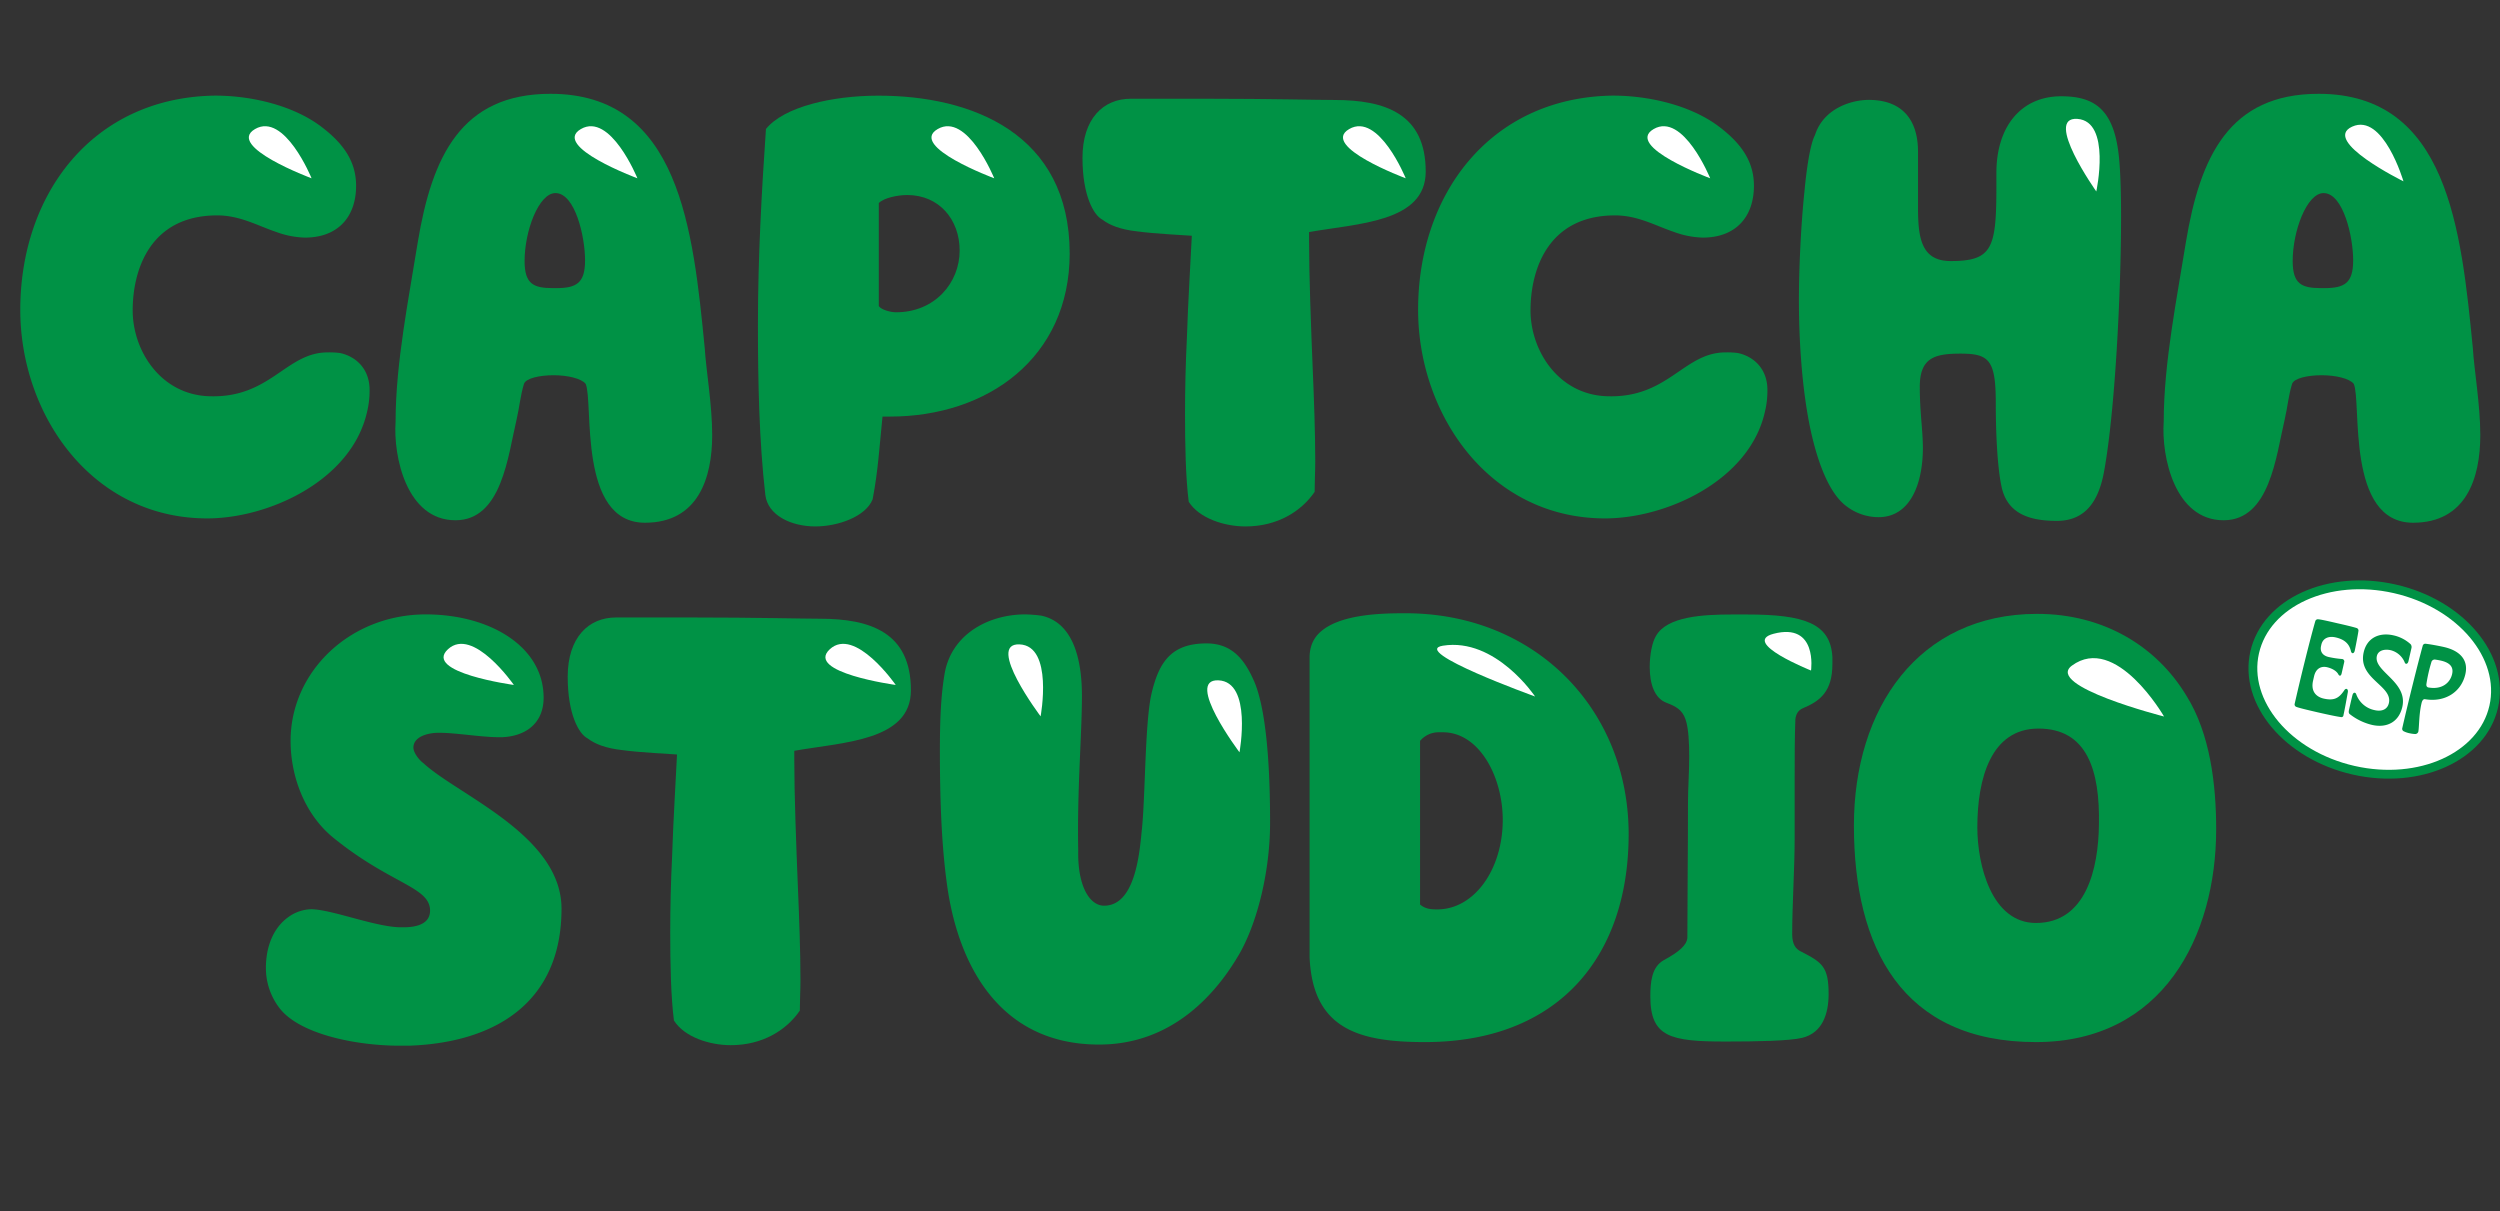
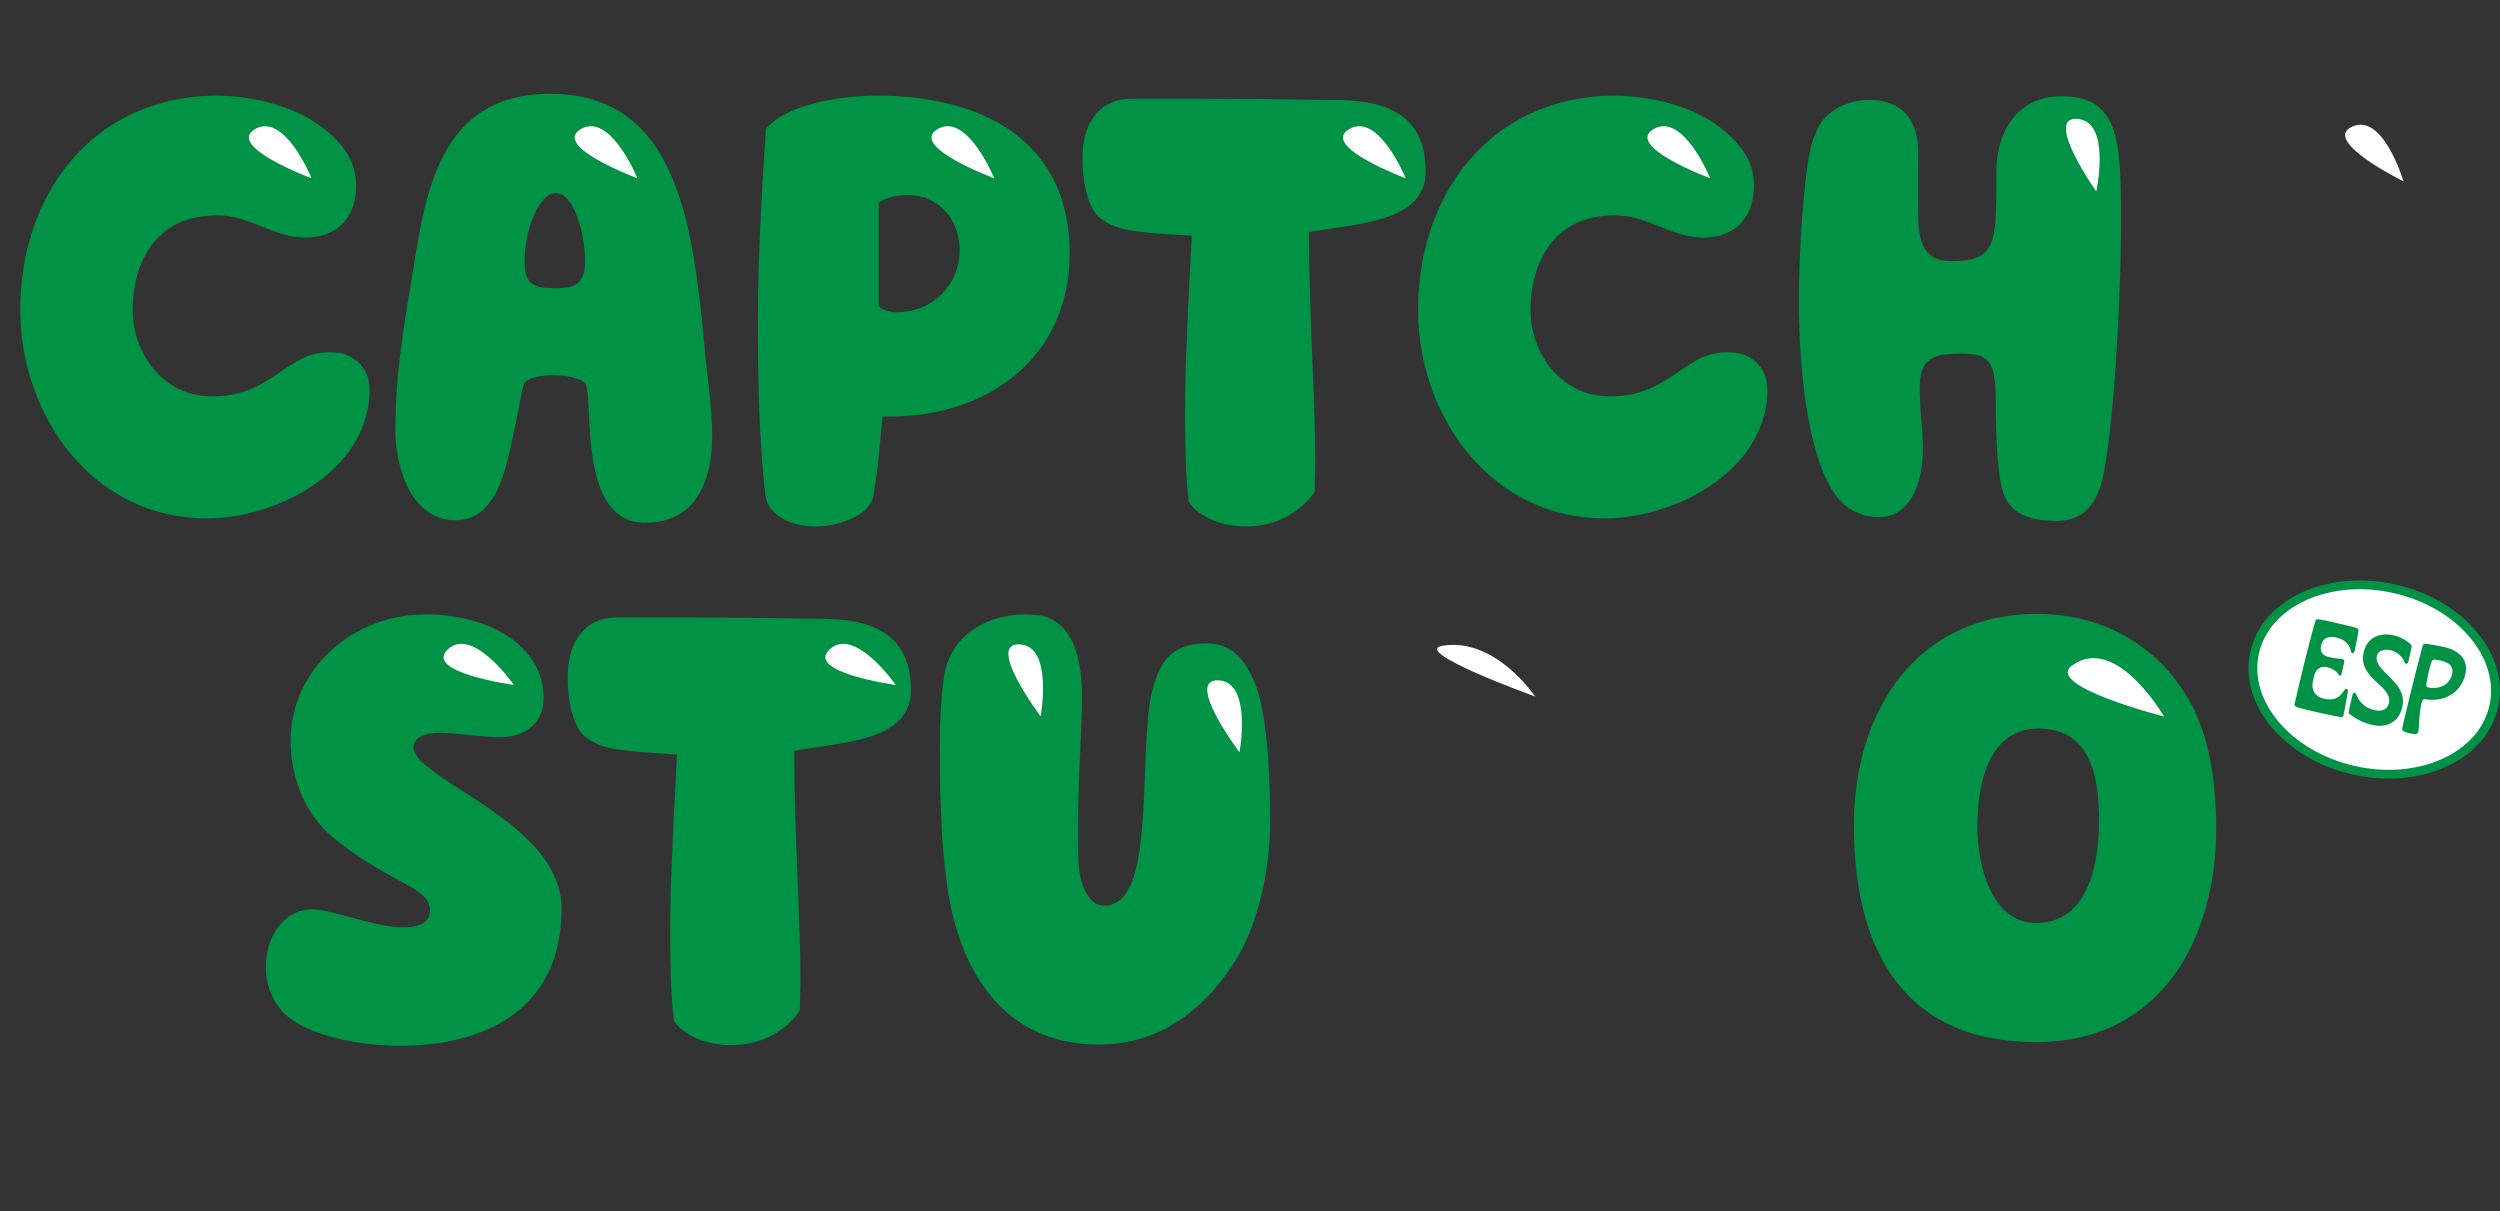
<svg xmlns="http://www.w3.org/2000/svg" id="Capa_1" data-name="Capa 1" viewBox="0 0 1134.24 549.51">
  <rect x="0" y="0" width="1134.24" height="549.51" fill="#333333" stroke="none" />
  <defs>
    <style>.cls-1{fill:#009245;}.cls-2,.cls-3{fill:#fff;}.cls-2{stroke:#009245;stroke-miterlimit:10;stroke-width:4px;}</style>
  </defs>
  <path class="cls-1" d="M161.56,84.28c0,14-8.12,23.52-23.24,23.52a40.48,40.48,0,0,1-12.88-2.52c-8.4-2.8-16.52-7.56-26.88-7.56-30.24,0-38.36,24.36-38.36,43.12,0,18.2,12.6,38.08,34.44,38.92,28,1.12,35-19.88,54-19.88a37.53,37.53,0,0,1,5.6.28c6.72,1.4,13.44,6.72,13.44,16.8a40.52,40.52,0,0,1-1.12,9.8c-7,31.36-44.8,48.44-72.52,48.44-52.36,0-84.84-47-84.84-94.64C9.24,88.2,41.72,44.8,96.32,43.4,111.44,43.12,132.44,47,146.44,58,156.52,65.8,161.56,73.92,161.56,84.28Z" />
  <path class="cls-1" d="M323.12,197.4c0,19.6-6.44,39.76-30.52,39.76-30.52,0-23.24-54.6-26.88-63-2-2.52-8.4-3.92-14.56-3.92-6.44,0-12.6,1.4-13.44,3.92-1.68,5.6-2,10.36-3.36,16.24-3.92,16.52-6.72,45.64-27.72,45.64-22.12,0-28.28-28.84-27.16-44.8,0-26.6,6.16-56.84,10.08-81.48,6.44-38.64,19.6-67.2,60.2-67.2,58.52,0,64.68,61.32,70,115.64C320.32,167.72,323.12,183.68,323.12,197.4Zm-85.12-79c0,10.36,3.92,12.32,12.88,12.32h1.4c9.24,0,13.16-2.24,13.16-12.6,0-10.64-4.48-30.52-13.44-30.52C244.44,87.64,238,104.72,238,118.44Z" />
  <path class="cls-1" d="M400.39,189c-1.4,13.72-2,24.64-4.48,37.52-3.08,7.84-15.68,12.32-26,12.32-10.92,0-21.56-5-22.68-14.28-2.8-24.36-3.36-51-3.36-77.28,0-30.24,1.68-60.48,3.64-88.76,8.12-10.08,30-15.12,51-15.12,42.28,0,86.8,17.08,86.8,71.68C485.23,162.4,448,189,403.75,189Zm-1.68-50.12c1.12,1.68,5.32,2.8,7.84,2.8,17.64,0,28.84-13.44,28.84-28,0-14-9.24-25.2-23.8-25.2-3.92,0-10.36,1.12-12.88,3.64Z" />
  <path class="cls-1" d="M513,44.8h35.56c27.16,0,49.56.56,56.84.56,23,0,41.44,6.16,41.44,32.48,0,23-30.8,23.52-52.92,27.44v3.92c0,16,.84,38.08,1.68,58.8.56,13.72,1.12,28,1.12,41.44,0,4.48-.28,9.24-.28,13.72-6.16,9-17.08,15.68-31.36,15.68-9.52,0-21-3.64-25.76-11.2-1.4-10.92-1.68-26-1.68-39.76q0-17.22.84-34.44c.56-17.36,1.68-34.44,2.24-46.48-3.08-.28-16.52-.84-24.92-2-7.56-.84-12.32-2.8-15.68-5.32-3.92-2-9-10.92-9-28C491.11,53.76,500.63,44.8,513,44.8Z" />
  <path class="cls-1" d="M795.75,84.28c0,14-8.12,23.52-23.24,23.52a40.48,40.48,0,0,1-12.88-2.52c-8.4-2.8-16.52-7.56-26.88-7.56-30.24,0-38.36,24.36-38.36,43.12,0,18.2,12.6,38.08,34.44,38.92,28,1.12,35-19.88,54-19.88a37.53,37.53,0,0,1,5.6.28c6.72,1.4,13.44,6.72,13.44,16.8a40.52,40.52,0,0,1-1.12,9.8c-7,31.36-44.8,48.44-72.52,48.44-52.36,0-84.84-47-84.84-94.64,0-52.36,32.48-95.76,87.08-97.16C745.63,43.12,766.63,47,780.63,58,790.71,65.8,795.75,73.92,795.75,84.28Z" />
  <path class="cls-1" d="M908,220.36c-2-9.8-2.52-26-2.52-37.52,0-19.6-3.08-22.4-16-22.4-12,0-18.48,2-18.48,15.12,0,11.48,1.4,19.6,1.4,27.72,0,16-5.6,31.36-20.16,31.36A24.08,24.08,0,0,1,838,229.88c-7.84-5.6-13.16-19.32-16.52-34.72-4.2-19.6-5.32-42.56-5.32-58.8,0-13.72.84-33.6,2.52-49.56,1.12-12,2.8-21.84,4.76-25.48,3.92-12.32,16.8-16,24.36-16,15.68,0,22.4,9.52,22.4,23.52V94.36c0,14,1.68,24.08,14.84,24.08,19,0,20.72-5.88,20.72-34.16V78.4c0-21,11.2-34.72,29.4-34.72,15.68,0,24.36,6.44,26.32,28.84.56,6.16.84,15.12.84,25.76,0,35.28-2.8,88.2-7.56,114.8-2.24,13.16-7.84,23.24-21.56,23.24C921.47,236.32,910.55,233.52,908,220.36Z" />
-   <path class="cls-1" d="M1125.3,197.4c0,19.6-6.44,39.76-30.52,39.76-30.52,0-23.24-54.6-26.88-63-2-2.52-8.4-3.92-14.56-3.92-6.44,0-12.6,1.4-13.44,3.92-1.68,5.6-2,10.36-3.36,16.24-3.92,16.52-6.72,45.64-27.71,45.64-22.12,0-28.29-28.84-27.16-44.8,0-26.6,6.16-56.84,10.08-81.48,6.43-38.64,19.59-67.2,60.19-67.2,58.52,0,64.68,61.32,70,115.64C1122.5,167.72,1125.3,183.68,1125.3,197.4Zm-85.12-79c0,10.36,3.92,12.32,12.88,12.32h1.4c9.25,0,13.16-2.24,13.16-12.6,0-10.64-4.48-30.52-13.44-30.52C1046.62,87.64,1040.18,104.72,1040.18,118.44Z" />
  <path class="cls-1" d="M182,420.71h1.12c5.6,0,12-1.4,12-7.56,0-10.92-18.2-12-44.52-33.6-12.88-10.92-18.76-28-18.76-43.4,0-31.64,27.16-57.4,61.32-57.4,29.12,0,53.48,14.56,53.48,37.8,0,10.92-7.28,17.36-18.76,17.92h-1.4c-8.12,0-19.6-2-26.88-2h-1.4c-5.88.28-10.64,2.52-10.64,6.72,0,2.24,2.52,5.6,4.48,7,15.68,14.56,62.72,32.76,62.72,66.08,0,42.27-29.68,60.76-69.16,62.16h-4.2c-20.16,0-45.64-5.32-54.6-17.08a29.74,29.74,0,0,1-6.16-18.2c0-9.24,3.08-17.92,10.08-23a18.5,18.5,0,0,1,10.36-3.64C150.63,412.59,170.51,420.71,182,420.71Z" />
  <path class="cls-1" d="M279.43,280.15H315c27.16,0,49.56.56,56.84.56,23,0,41.44,6.16,41.44,32.48,0,23-30.8,23.52-52.92,27.44v3.92c0,16,.84,38.08,1.68,58.8.56,13.72,1.12,28,1.12,41.44,0,4.48-.28,9.24-.28,13.72-6.16,9-17.08,15.68-31.36,15.68-9.52,0-21-3.64-25.76-11.2-1.4-10.92-1.68-26-1.68-39.76q0-17.22.84-34.44c.56-17.36,1.68-34.44,2.24-46.48-3.08-.28-16.52-.84-24.92-2-7.56-.84-12.32-2.8-15.68-5.32-3.92-2-9-10.92-9-28C257.59,289.11,267.11,280.15,279.43,280.15Z" />
  <path class="cls-1" d="M500.91,410.91c13.72,0,16-22.4,17.08-33.88,1.68-14.84,1.4-49.56,4.48-62.44,3.36-14.28,9-22.68,24.92-22.68,11.76,0,17.36,7.56,21.56,17.08,7,16,7.28,51.52,7.28,64.4,0,20.16-5,43.12-13.44,58.52-10.64,18.76-30.8,42-64.12,42-47,0-64.68-38.92-69.16-73.64-2.52-18.76-3.08-40-3.08-59.36,0-12.32.28-23.8,2-34.44,2.8-18.76,20.16-27.72,36.68-27.72a63.71,63.71,0,0,1,7.28.56c14.56,3.08,18.48,19.88,18.48,36.4,0,17.64-2.24,42.84-1.68,70.28C488.87,402.23,494.47,410.91,500.91,410.91Z" />
-   <path class="cls-1" d="M738.91,378.43c0,55.72-31.92,94.36-92.4,94.36-30,0-51-5.88-52.36-38.64V298.35c0-5.32,2-9.24,5.32-12,9.24-7.84,28-8.12,38.08-8.12C696.63,278.19,738.91,321.87,738.91,378.43Zm-86.24-46.2a11,11,0,0,0-8.4,3.92v74.2c2.52,2.24,5.6,2.24,7.84,2.24,16.8,0,29.68-18.2,29.68-40.6,0-19.6-10.64-39.76-27.16-39.76Z" />
-   <path class="cls-1" d="M814.23,352.39v27.44c0,14.28-1.12,30.52-1.12,44,0,4.76,1.68,6.72,3.92,7.84,9.8,5,12.6,7,12.6,19.32,0,9-2.8,17.63-12,19.88-5.88,1.4-20.44,1.67-34.72,1.67-24.92,0-34.16-1.95-34.16-20.43,0-6.44.56-13.44,6.16-16.52,6.72-3.64,10.36-6.72,10.64-10.08,0-19,.28-38.92.28-61.32,0-6.44.56-14,.56-21,0-5.88-.28-12.88-1.68-16.8-1.4-4.2-4.2-5.88-8.68-7.56-5.32-2-7.56-8.4-7.56-16.24,0-5.6,1.12-11.2,2.8-14,5-9,21.56-9.8,34.72-9.8h6.44c26,0,38.08,3.92,38.92,19.32v3.08c0,12.32-5.32,16.8-13.44,20.16q-2.94,1.26-3.36,5C814.23,334.19,814.23,344.27,814.23,352.39Z" />
  <path class="cls-1" d="M1005.47,376.19c0,48.44-24.08,96.6-81.76,96.6-61,0-82.6-43.12-82.6-98.28,0-52.92,29.12-96,83.16-96,30.24,0,54.32,14.84,67.76,37.24C1002.67,332.79,1005.47,355.75,1005.47,376.19Zm-80.64-45.64c-21.56,0-27.72,22.68-27.72,44.8,0,17.08,6.44,43.4,26.6,43.4,23,0,28.28-25.2,28.56-44.24C952.83,349,946.67,330.55,924.83,330.55Z" />
  <ellipse class="cls-2" cx="1077.21" cy="308.34" rx="42.2" ry="55.61" transform="translate(537.83 1290.43) rotate(-77.2)" />
  <path class="cls-1" d="M1041.89,320.73a1.2,1.2,0,0,1-.79-1.5c2.75-12.1,6.66-28,9.33-37.37a1.2,1.2,0,0,1,1.34-.89c1.31.06,6.41,1.27,8.84,1.83,2.77.63,6.32,1.44,8.58,2.13a1.21,1.21,0,0,1,.81,1.44c-.2,1.52-1.35,7.44-1.67,8.86s-1.44,1.54-1.75.09c-.72-3.11-2.76-5.19-6.88-6.13-3-.69-5.8.18-6.52,3.32l-.13.57c-.55,2.46.64,4.35,3.45,5a43.93,43.93,0,0,0,6.19.92,1.11,1.11,0,0,1,.87,1.4l-1.17,5.14c-.3,1.31-1.08,1.31-1.58.24-1-1.67-3.24-2.66-5.16-3.1-2.49-.5-4.94.5-5.78,4.21l-.44,1.94c-1.12,4.91,1.48,7.36,4.85,8.12,4.5,1,6.8,0,9.27-3.71.72-1.22,1.85-.78,1.67.68-.29,1.67-1.58,8.88-2,10.54a.91.91,0,0,1-1.13.88c-2.58-.35-7.88-1.55-10.69-2.19C1048.87,322.56,1043.43,321.32,1041.89,320.73Z" />
  <path class="cls-1" d="M1066,323.93c-.37-.33-.48-.89-.29-1.75.51-2.23,1-4.45,1.56-6.67.37-1.59,1.44-1.53,1.78-.43a11.21,11.21,0,0,0,8.33,7.11c3.23.74,5.79-.3,6.45-3.21,1.8-7.94-14.16-11-11.44-23,1.53-6.73,7.21-9.16,13.53-7.72a16.9,16.9,0,0,1,7.8,4.05,2.07,2.07,0,0,1,.34,1.76l-1.34,5.87c-.32,1.43-1.41,1.66-1.77.44a9.37,9.37,0,0,0-6.27-5.38c-2.71-.62-5.71,0-6.31,2.64-1.58,7,14.16,11.62,11.55,23.09-1.52,6.68-6.84,9.73-13.78,8.15A26.12,26.12,0,0,1,1066,323.93Z" />
  <path class="cls-1" d="M1090.61,331.8a1.23,1.23,0,0,1-.7-1.48c2.69-11.87,7.42-30.72,9.25-37.26a1.21,1.21,0,0,1,1.23-1c1.92.19,6,.94,8.38,1.48,7.44,1.69,11.2,6,9.76,12.3-1.86,8.22-9.34,12.94-18.39,11.37-.73-.05-1.23.62-1.52,1.93-1.15,5-1,9.92-1.4,12.64a1.5,1.5,0,0,1-1.37,1.25,14.76,14.76,0,0,1-2.63-.35A10.58,10.58,0,0,1,1090.61,331.8Zm21.91-26c.69-3-.76-5.1-5.12-6.09-1.08-.24-1.75-.34-2.56-.46a1.55,1.55,0,0,0-1.76,1.28,67.45,67.45,0,0,0-2.22,9.76c-.14,1.05.27,1.62,1.29,1.67C1107.87,312.86,1111.6,309.87,1112.52,305.82Z" />
  <path class="cls-3" d="M289.19,80.89s-39.07-14.51-25.67-22.33S289.19,80.89,289.19,80.89Z" />
  <path class="cls-3" d="M141.36,80.89s-39.07-14.51-25.67-22.33S141.36,80.89,141.36,80.89Z" />
  <path class="cls-3" d="M451.08,80.89S412,66.38,425.4,58.56,451.08,80.89,451.08,80.89Z" />
  <path class="cls-3" d="M233.14,310.76s-41.29-5.65-29.92-16.19S233.14,310.76,233.14,310.76Z" />
  <path class="cls-3" d="M406.39,310.76s-41.3-5.65-29.93-16.19S406.39,310.76,406.39,310.76Z" />
  <path class="cls-3" d="M472.12,325s-25.06-33.3-9.56-32.65S472.12,325,472.12,325Z" />
  <path class="cls-3" d="M562.35,341.31s-25.06-33.3-9.57-32.65S562.35,341.31,562.35,341.31Z" />
-   <path class="cls-3" d="M696.46,316s-57.14-20.6-41.83-23.05C678.59,289.14,696.46,316,696.46,316Z" />
+   <path class="cls-3" d="M696.46,316s-57.14-20.6-41.83-23.05C678.59,289.14,696.46,316,696.46,316" />
  <path class="cls-3" d="M981.82,325.08S927.51,311.24,940,302C960,287.28,981.82,325.08,981.82,325.08Z" />
-   <path class="cls-3" d="M821.66,304.21s-32-12.75-17-16.67C824.82,282.26,821.66,304.21,821.66,304.21Z" />
  <path class="cls-3" d="M637.77,80.89S598.7,66.38,612.1,58.56,637.77,80.89,637.77,80.89Z" />
  <path class="cls-3" d="M775.91,80.89s-39.07-14.51-25.67-22.33S775.91,80.89,775.91,80.89Z" />
  <path class="cls-3" d="M951.08,86.86s-24.05-34-8.58-32.92S951.08,86.86,951.08,86.86Z" />
  <path class="cls-3" d="M1090.44,82.27s-37.4-18.39-23.28-24.81S1090.44,82.27,1090.44,82.27Z" />
</svg>